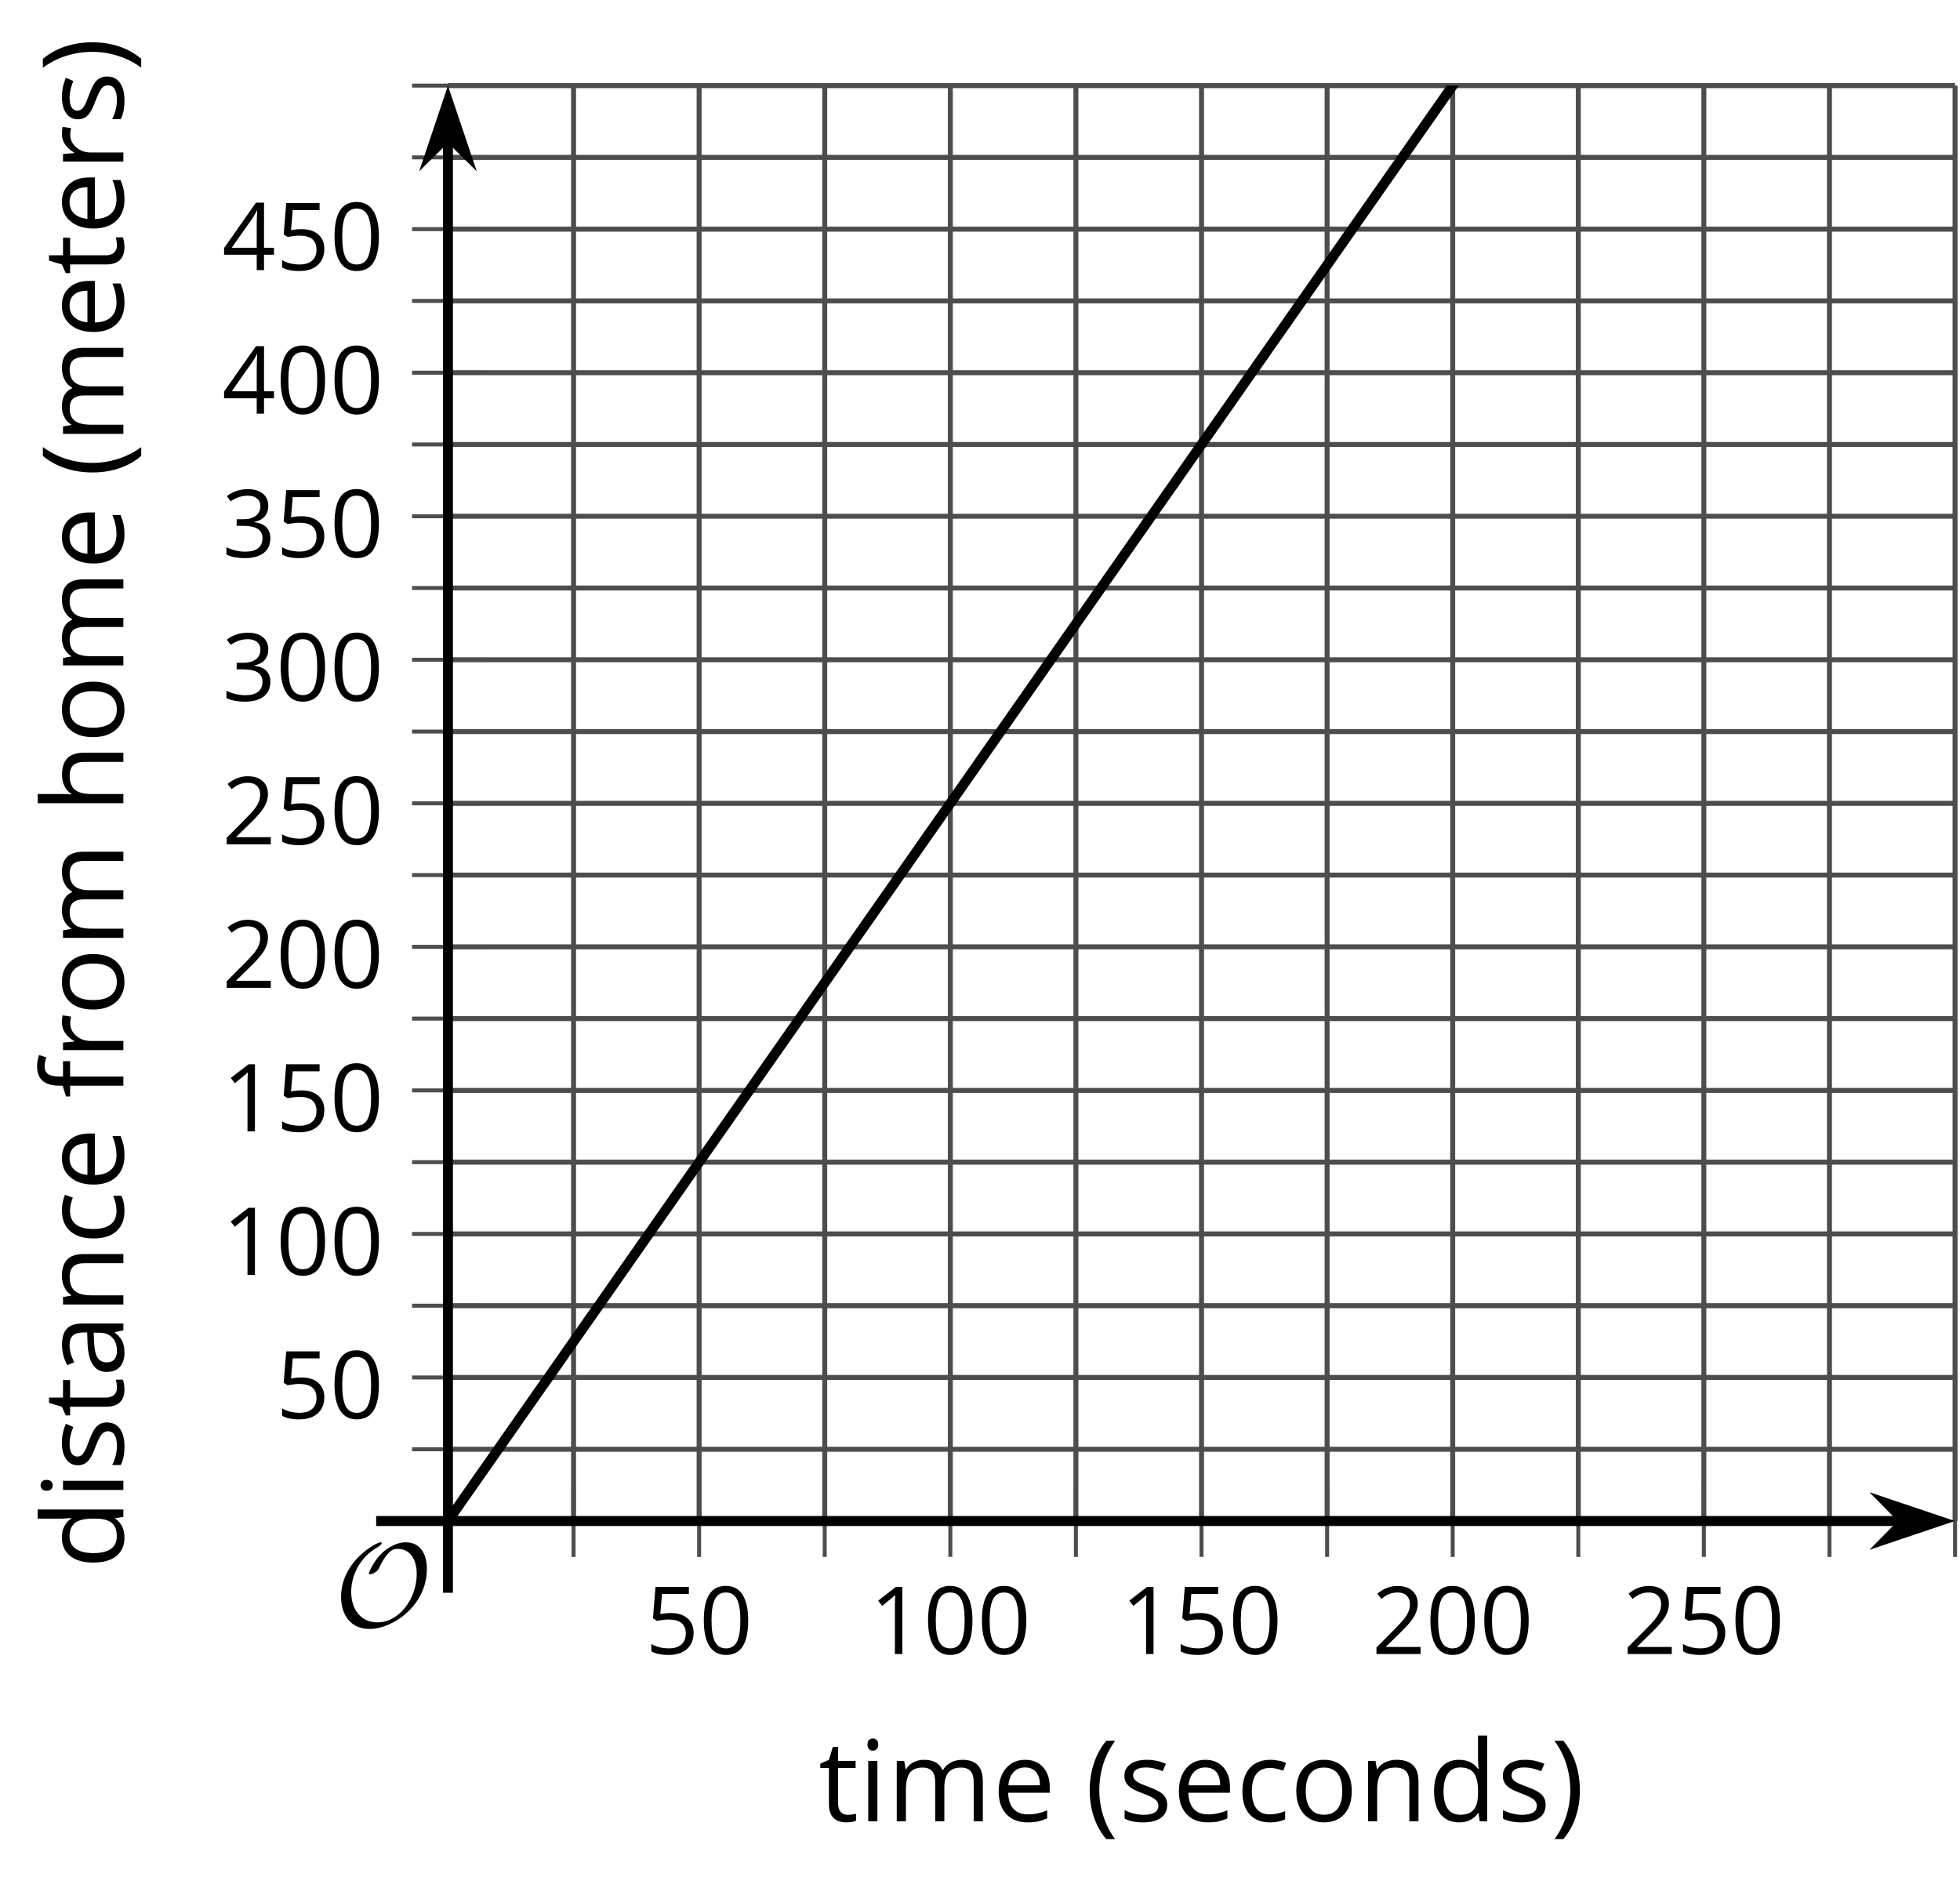
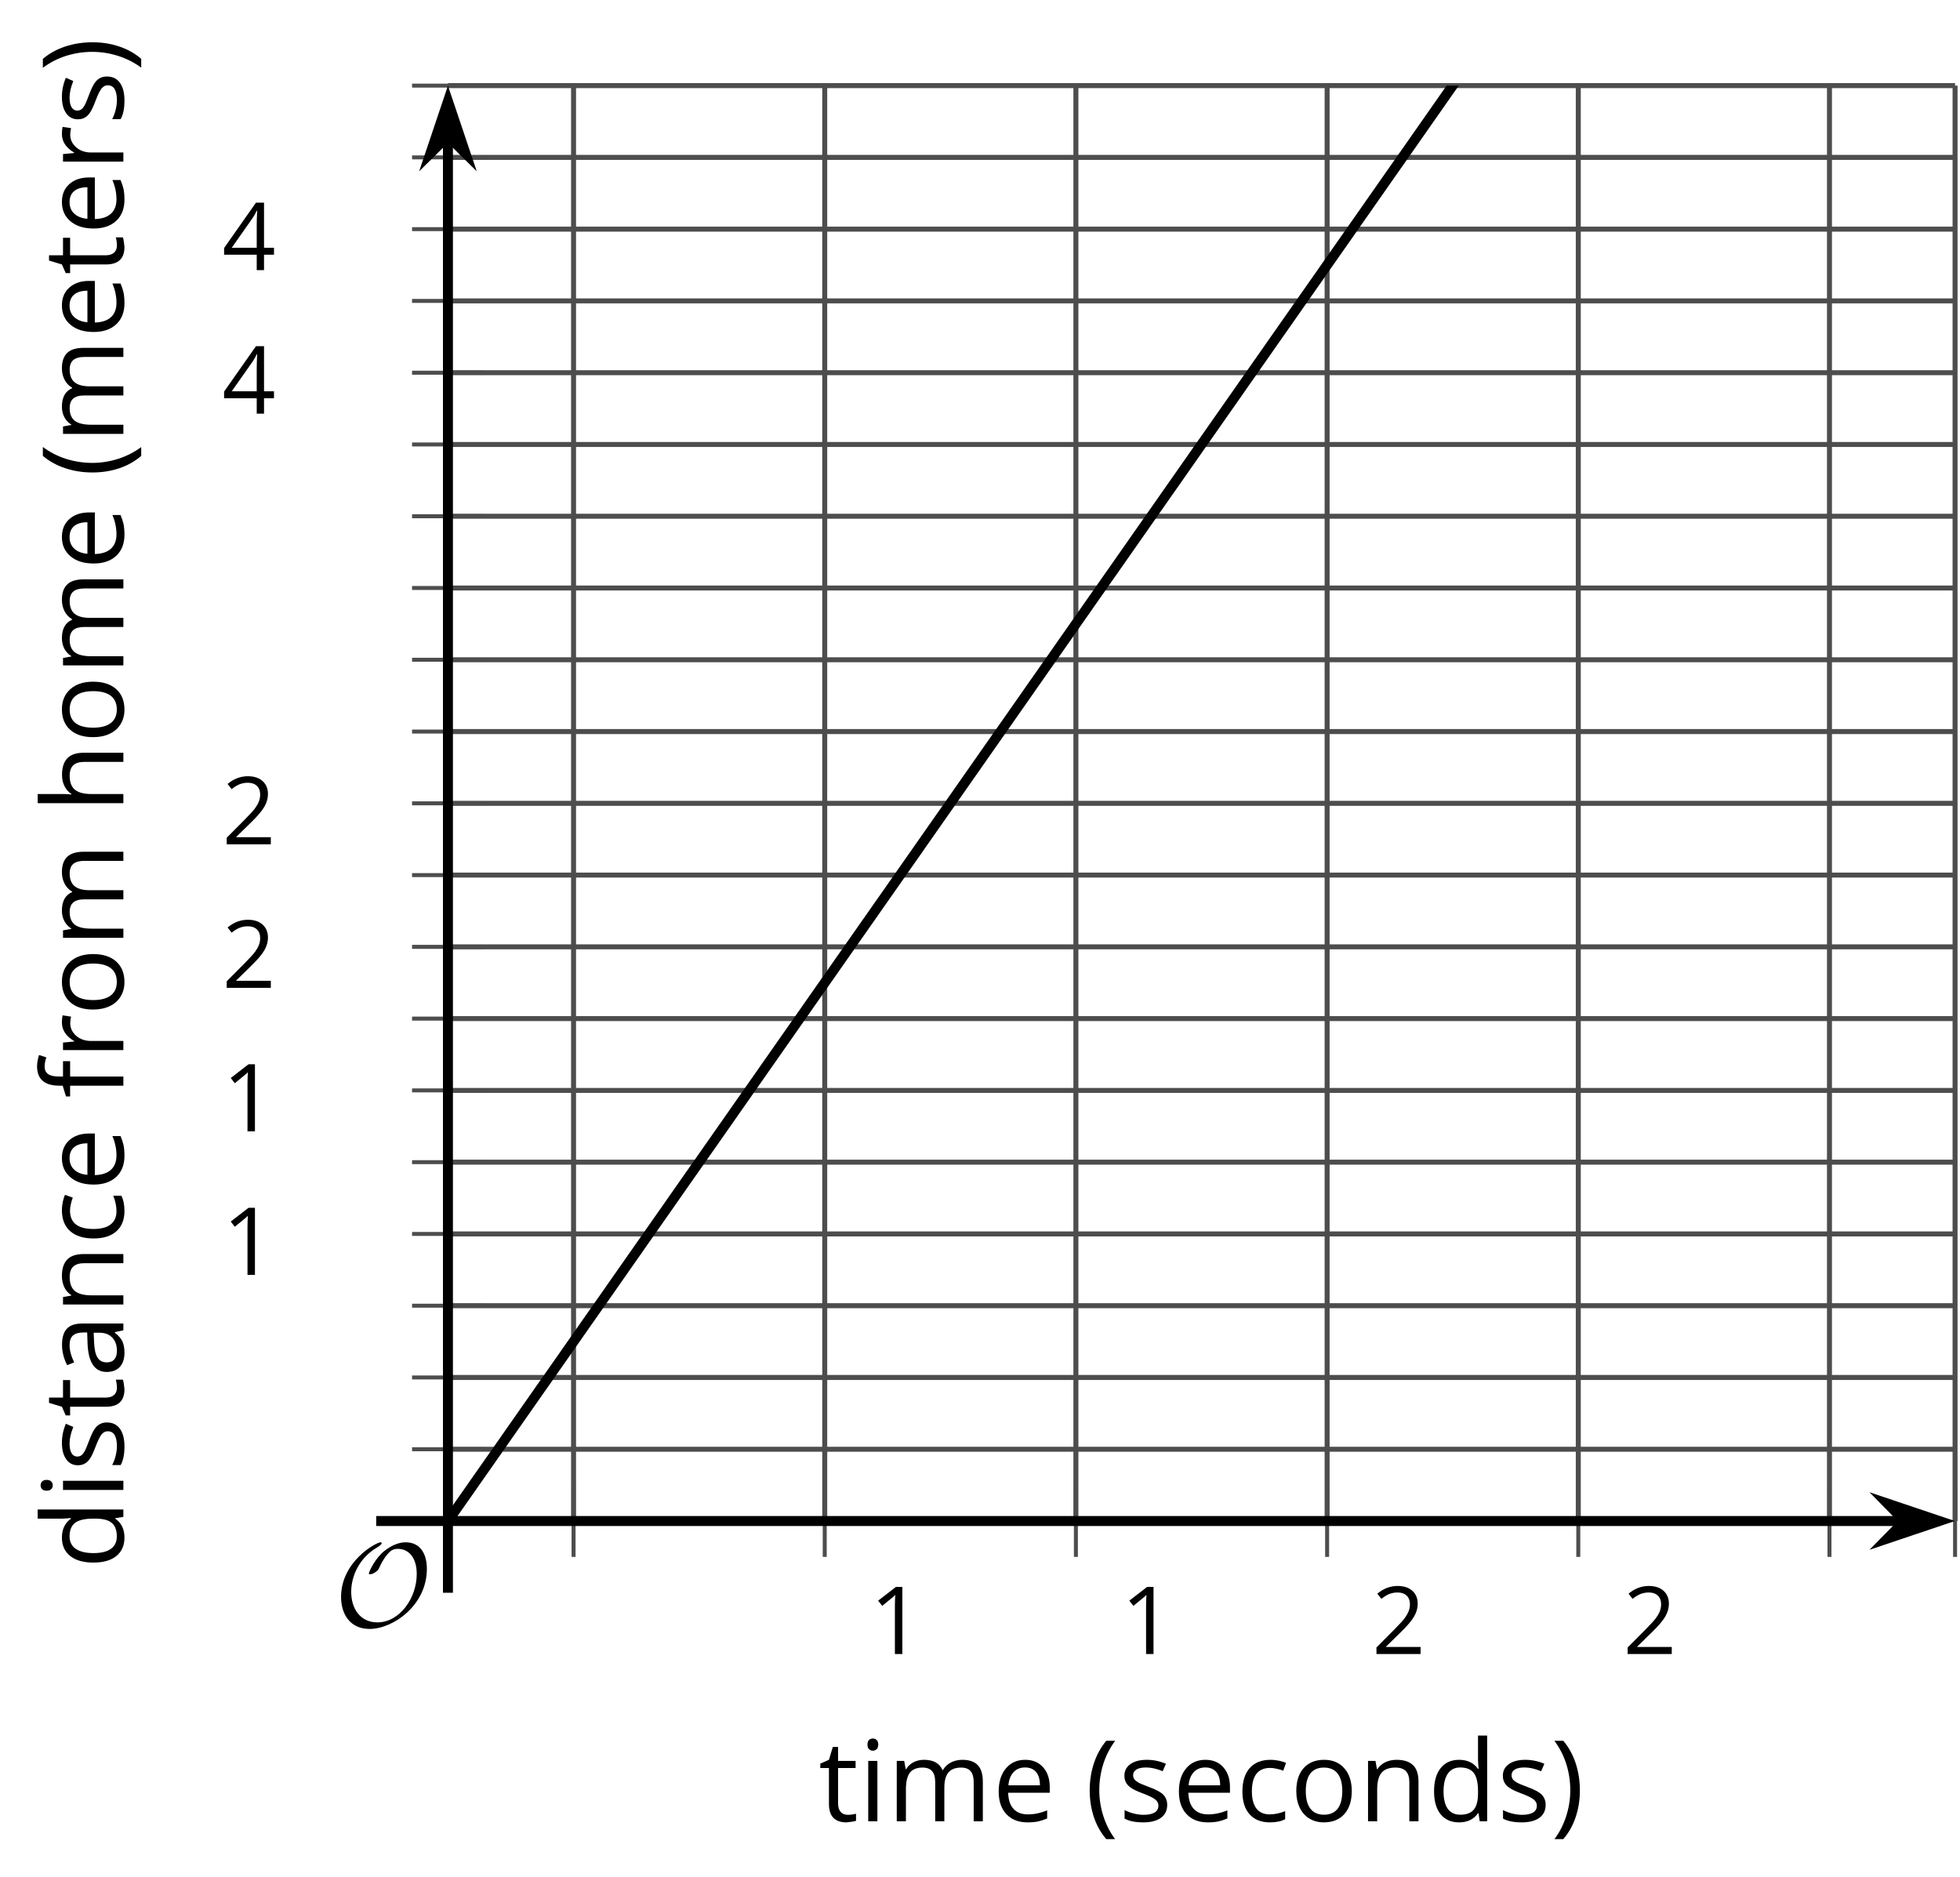
<svg xmlns="http://www.w3.org/2000/svg" xmlns:xlink="http://www.w3.org/1999/xlink" height="188.336pt" version="1.1" viewBox="-72 -72 196.64 188.336" width="196.64pt">
  <defs>
    <clipPath id="clip1">
      <path d="M-27.059 80.59H124.145V-63.411H-27.059Z" />
    </clipPath>
    <path d="M9.289 -5.762C9.289 -7.281 8.62 -8.428 7.161 -8.428C5.918 -8.428 4.866 -7.424 4.782 -7.352C3.826 -6.408 3.467 -5.332 3.467 -5.308C3.467 -5.236 3.527 -5.224 3.587 -5.224C3.814 -5.224 4.005 -5.344 4.184 -5.475C4.399 -5.631 4.411 -5.667 4.543 -5.942C4.651 -6.181 4.926 -6.767 5.368 -7.269C5.655 -7.592 5.894 -7.771 6.372 -7.771C7.532 -7.771 8.273 -6.814 8.273 -5.248C8.273 -2.809 6.539 -0.395 4.328 -0.395C2.63 -0.395 1.698 -1.745 1.698 -3.455C1.698 -5.081 2.534 -6.874 4.28 -7.902C4.399 -7.974 4.758 -8.189 4.758 -8.345C4.758 -8.428 4.663 -8.428 4.639 -8.428C4.22 -8.428 0.681 -6.528 0.681 -2.941C0.681 -1.267 1.554 0.263 3.539 0.263C5.87 0.263 9.289 -2.08 9.289 -5.762Z" id="g0-79" />
    <use id="g7-8" transform="scale(1.2)" xlink:href="#g5-8" />
    <use id="g7-9" transform="scale(1.2)" xlink:href="#g5-9" />
    <use id="g7-65" transform="scale(1.2)" xlink:href="#g5-65" />
    <use id="g7-67" transform="scale(1.2)" xlink:href="#g5-67" />
    <use id="g7-68" transform="scale(1.2)" xlink:href="#g5-68" />
    <use id="g7-69" transform="scale(1.2)" xlink:href="#g5-69" />
    <use id="g7-70" transform="scale(1.2)" xlink:href="#g5-70" />
    <use id="g7-72" transform="scale(1.2)" xlink:href="#g5-72" />
    <use id="g7-73" transform="scale(1.2)" xlink:href="#g5-73" />
    <use id="g7-77" transform="scale(1.2)" xlink:href="#g5-77" />
    <use id="g7-78" transform="scale(1.2)" xlink:href="#g5-78" />
    <use id="g7-79" transform="scale(1.2)" xlink:href="#g5-79" />
    <use id="g7-82" transform="scale(1.2)" xlink:href="#g5-82" />
    <use id="g7-83" transform="scale(1.2)" xlink:href="#g5-83" />
    <use id="g7-84" transform="scale(1.2)" xlink:href="#g5-84" />
    <path d="M0.378 -2.583C0.378 -1.782 0.497 -1.031 0.732 -0.336S1.312 0.971 1.763 1.492H2.5C2.072 0.912 1.745 0.272 1.519 -0.433S1.179 -1.855 1.179 -2.592C1.179 -3.343 1.289 -4.07 1.51 -4.779C1.736 -5.488 2.067 -6.137 2.509 -6.731H1.763C1.317 -6.197 0.971 -5.576 0.737 -4.866C0.497 -4.157 0.378 -3.398 0.378 -2.583Z" id="g5-8" />
    <path d="M2.413 -2.583C2.413 -3.389 2.293 -4.148 2.058 -4.862C1.823 -5.571 1.478 -6.192 1.027 -6.731H0.281C0.723 -6.137 1.054 -5.488 1.28 -4.779C1.501 -4.07 1.611 -3.343 1.611 -2.592C1.611 -1.855 1.496 -1.133 1.271 -0.433C1.045 0.272 0.718 0.916 0.29 1.492H1.027C1.473 0.976 1.819 0.368 2.053 -0.327C2.293 -1.022 2.413 -1.777 2.413 -2.583Z" id="g5-9" />
-     <path d="M4.922 -3.375C4.922 -4.498 4.733 -5.355 4.355 -5.948C3.973 -6.542 3.421 -6.837 2.689 -6.837C1.938 -6.837 1.381 -6.552 1.018 -5.985S0.47 -4.549 0.47 -3.375C0.47 -2.238 0.658 -1.377 1.036 -0.792C1.413 -0.203 1.966 0.092 2.689 0.092C3.444 0.092 4.006 -0.193 4.374 -0.769C4.738 -1.344 4.922 -2.21 4.922 -3.375ZM1.243 -3.375C1.243 -4.355 1.358 -5.064 1.588 -5.506C1.819 -5.953 2.187 -6.174 2.689 -6.174C3.2 -6.174 3.568 -5.948 3.794 -5.497C4.024 -5.051 4.139 -4.342 4.139 -3.375S4.024 -1.699 3.794 -1.243C3.568 -0.792 3.2 -0.566 2.689 -0.566C2.187 -0.566 1.819 -0.792 1.588 -1.234C1.358 -1.685 1.243 -2.394 1.243 -3.375Z" id="g5-16" />
    <path d="M3.292 0V-6.731H2.647L0.866 -5.355L1.271 -4.83C1.92 -5.359 2.288 -5.658 2.366 -5.727S2.518 -5.866 2.583 -5.93C2.56 -5.576 2.546 -5.198 2.546 -4.797V0H3.292Z" id="g5-17" />
    <path d="M4.885 0V-0.709H1.423V-0.746L2.896 -2.187C3.554 -2.827 4.001 -3.352 4.24 -3.771S4.599 -4.609 4.599 -5.037C4.599 -5.585 4.42 -6.018 4.061 -6.344C3.702 -6.667 3.204 -6.828 2.574 -6.828C1.842 -6.828 1.169 -6.57 0.548 -6.054L0.953 -5.534C1.262 -5.778 1.538 -5.944 1.786 -6.036C2.04 -6.128 2.302 -6.174 2.583 -6.174C2.97 -6.174 3.273 -6.068 3.49 -5.856C3.706 -5.649 3.817 -5.364 3.817 -5.005C3.817 -4.751 3.775 -4.512 3.688 -4.291S3.471 -3.844 3.301 -3.61S2.772 -2.988 2.233 -2.44L0.46 -0.658V0H4.885Z" id="g5-18" />
-     <path d="M4.632 -5.147C4.632 -5.668 4.452 -6.077 4.088 -6.381C3.725 -6.676 3.218 -6.828 2.564 -6.828C2.164 -6.828 1.786 -6.768 1.427 -6.639C1.064 -6.519 0.746 -6.344 0.47 -6.128L0.856 -5.612C1.192 -5.829 1.487 -5.976 1.75 -6.054S2.288 -6.174 2.583 -6.174C2.97 -6.174 3.278 -6.082 3.499 -5.893C3.729 -5.704 3.84 -5.447 3.84 -5.12C3.84 -4.71 3.688 -4.388 3.379 -4.153C3.071 -3.923 2.657 -3.808 2.132 -3.808H1.459V-3.149H2.122C3.407 -3.149 4.047 -2.739 4.047 -1.925C4.047 -1.013 3.467 -0.557 2.302 -0.557C2.007 -0.557 1.694 -0.594 1.363 -0.672C1.036 -0.746 0.723 -0.856 0.433 -0.999V-0.272C0.714 -0.138 0.999 -0.041 1.298 0.009C1.593 0.064 1.92 0.092 2.274 0.092C3.094 0.092 3.725 -0.083 4.171 -0.424C4.618 -0.769 4.839 -1.266 4.839 -1.906C4.839 -2.353 4.71 -2.716 4.448 -2.993S3.785 -3.439 3.246 -3.508V-3.545C3.688 -3.637 4.029 -3.821 4.273 -4.093C4.512 -4.365 4.632 -4.719 4.632 -5.147Z" id="g5-19" />
    <path d="M5.203 -1.547V-2.242H4.204V-6.768H3.393L0.198 -2.215V-1.547H3.471V0H4.204V-1.547H5.203ZM3.471 -2.242H0.962L3.066 -5.235C3.195 -5.428 3.333 -5.672 3.481 -5.967H3.518C3.485 -5.414 3.471 -4.917 3.471 -4.48V-2.242Z" id="g5-20" />
-     <path d="M2.564 -4.111C2.215 -4.111 1.865 -4.075 1.51 -4.006L1.68 -6.027H4.374V-6.731H1.027L0.773 -3.582L1.169 -3.329C1.657 -3.416 2.049 -3.462 2.339 -3.462C3.49 -3.462 4.065 -2.993 4.065 -2.053C4.065 -1.57 3.913 -1.202 3.619 -0.948C3.315 -0.695 2.896 -0.566 2.357 -0.566C2.049 -0.566 1.731 -0.608 1.413 -0.681C1.096 -0.764 0.829 -0.87 0.612 -1.008V-0.272C1.013 -0.028 1.588 0.092 2.348 0.092C3.126 0.092 3.739 -0.106 4.18 -0.502C4.627 -0.898 4.848 -1.446 4.848 -2.141C4.848 -2.753 4.646 -3.232 4.236 -3.582C3.831 -3.936 3.273 -4.111 2.564 -4.111Z" id="g5-21" />
    <path d="M3.913 0H4.48V-3.444C4.48 -4.033 4.337 -4.461 4.042 -4.728C3.757 -4.995 3.31 -5.129 2.707 -5.129C2.408 -5.129 2.113 -5.092 1.814 -5.014C1.519 -4.936 1.248 -4.83 0.999 -4.696L1.234 -4.111C1.763 -4.369 2.242 -4.498 2.661 -4.498C3.034 -4.498 3.306 -4.401 3.481 -4.217C3.646 -4.024 3.734 -3.734 3.734 -3.338V-3.025L2.878 -2.997C1.248 -2.947 0.433 -2.413 0.433 -1.395C0.433 -0.921 0.576 -0.552 0.856 -0.295C1.142 -0.037 1.533 0.092 2.035 0.092C2.408 0.092 2.721 0.037 2.974 -0.074C3.223 -0.189 3.471 -0.401 3.725 -0.718H3.762L3.913 0ZM2.187 -0.539C1.888 -0.539 1.653 -0.612 1.483 -0.755C1.317 -0.898 1.234 -1.11 1.234 -1.386C1.234 -1.74 1.367 -1.998 1.639 -2.164C1.906 -2.334 2.343 -2.426 2.951 -2.449L3.715 -2.482V-2.026C3.715 -1.556 3.582 -1.192 3.306 -0.93C3.039 -0.668 2.661 -0.539 2.187 -0.539Z" id="g5-65" />
    <path d="M2.827 0.092C3.338 0.092 3.766 0.005 4.102 -0.17V-0.847C3.66 -0.668 3.227 -0.576 2.808 -0.576C2.316 -0.576 1.948 -0.741 1.694 -1.073C1.446 -1.404 1.321 -1.878 1.321 -2.5C1.321 -3.808 1.832 -4.461 2.859 -4.461C3.011 -4.461 3.191 -4.438 3.389 -4.392C3.587 -4.351 3.771 -4.296 3.941 -4.227L4.176 -4.876C4.038 -4.945 3.849 -5.009 3.605 -5.06S3.122 -5.138 2.878 -5.138C2.127 -5.138 1.547 -4.908 1.142 -4.448C0.732 -3.987 0.529 -3.333 0.529 -2.491C0.529 -1.667 0.727 -1.031 1.133 -0.58C1.529 -0.134 2.095 0.092 2.827 0.092Z" id="g5-67" />
    <path d="M4.245 -0.677L4.346 0H4.968V-7.164H4.204V-5.111L4.222 -4.756L4.254 -4.392H4.194C3.831 -4.89 3.306 -5.138 2.62 -5.138C1.961 -5.138 1.45 -4.908 1.082 -4.448S0.529 -3.343 0.529 -2.509S0.714 -1.036 1.077 -0.585C1.446 -0.134 1.961 0.092 2.62 0.092C3.324 0.092 3.849 -0.166 4.204 -0.677H4.245ZM2.716 -0.548C2.261 -0.548 1.911 -0.714 1.676 -1.041S1.321 -1.855 1.321 -2.5C1.321 -3.135 1.441 -3.628 1.676 -3.978C1.915 -4.323 2.261 -4.498 2.707 -4.498C3.227 -4.498 3.61 -4.346 3.849 -4.042C4.084 -3.734 4.204 -3.223 4.204 -2.509V-2.348C4.204 -1.717 4.088 -1.257 3.849 -0.976C3.619 -0.691 3.237 -0.548 2.716 -0.548Z" id="g5-68" />
    <path d="M2.942 0.092C3.283 0.092 3.573 0.064 3.812 0.018C4.056 -0.037 4.309 -0.12 4.581 -0.235V-0.916C4.052 -0.691 3.513 -0.576 2.97 -0.576C2.454 -0.576 2.053 -0.727 1.768 -1.036C1.487 -1.344 1.335 -1.791 1.321 -2.385H4.797V-2.868C4.797 -3.55 4.613 -4.098 4.245 -4.512C3.877 -4.931 3.375 -5.138 2.744 -5.138C2.067 -5.138 1.533 -4.899 1.133 -4.42C0.727 -3.941 0.529 -3.297 0.529 -2.482C0.529 -1.676 0.746 -1.045 1.179 -0.589C1.607 -0.134 2.196 0.092 2.942 0.092ZM2.735 -4.498C3.135 -4.498 3.439 -4.369 3.656 -4.116C3.872 -3.858 3.978 -3.49 3.978 -3.006H1.34C1.381 -3.471 1.524 -3.84 1.768 -4.102C2.007 -4.365 2.33 -4.498 2.735 -4.498Z" id="g5-69" />
    <path d="M3.085 -4.452V-5.046H1.8V-5.373C1.8 -5.797 1.869 -6.105 2.007 -6.298C2.145 -6.487 2.357 -6.584 2.647 -6.584C2.855 -6.584 3.108 -6.538 3.402 -6.441L3.6 -7.053C3.241 -7.159 2.928 -7.215 2.661 -7.215C1.579 -7.215 1.036 -6.593 1.036 -5.355V-5.074L0.134 -4.797V-4.452H1.036V0H1.8V-4.452H3.085Z" id="g5-70" />
    <path d="M4.263 0H5.028V-3.292C5.028 -3.932 4.871 -4.397 4.567 -4.687C4.254 -4.982 3.794 -5.129 3.177 -5.129C2.822 -5.129 2.505 -5.06 2.228 -4.917C1.948 -4.779 1.736 -4.59 1.584 -4.346H1.538C1.561 -4.517 1.575 -4.733 1.575 -4.995V-7.164H0.81V0H1.575V-2.638C1.575 -3.297 1.694 -3.766 1.943 -4.056C2.182 -4.346 2.574 -4.489 3.103 -4.489C3.504 -4.489 3.794 -4.388 3.983 -4.185S4.263 -3.674 4.263 -3.264V0Z" id="g5-72" />
    <path d="M1.575 0V-5.046H0.81V0H1.575ZM0.746 -6.413C0.746 -6.243 0.787 -6.114 0.875 -6.031C0.962 -5.944 1.068 -5.902 1.197 -5.902C1.321 -5.902 1.427 -5.944 1.515 -6.031C1.602 -6.114 1.648 -6.243 1.648 -6.413S1.602 -6.713 1.515 -6.796S1.321 -6.92 1.197 -6.92C1.068 -6.92 0.962 -6.878 0.875 -6.796C0.787 -6.717 0.746 -6.588 0.746 -6.413Z" id="g5-73" />
    <path d="M7.242 0H8.006V-3.292C8.006 -3.936 7.864 -4.406 7.578 -4.696C7.297 -4.991 6.869 -5.138 6.298 -5.138C5.935 -5.138 5.608 -5.06 5.322 -4.908S4.82 -4.544 4.669 -4.282H4.632C4.388 -4.853 3.872 -5.138 3.085 -5.138C2.758 -5.138 2.468 -5.069 2.201 -4.931C1.943 -4.793 1.736 -4.599 1.593 -4.355H1.556L1.432 -5.046H0.81V0H1.575V-2.647C1.575 -3.301 1.685 -3.771 1.906 -4.061C2.132 -4.346 2.482 -4.489 2.96 -4.489C3.324 -4.489 3.596 -4.388 3.766 -4.19C3.936 -3.987 4.024 -3.683 4.024 -3.283V0H4.788V-2.818C4.788 -3.384 4.903 -3.808 5.129 -4.079S5.709 -4.489 6.183 -4.489C6.547 -4.489 6.814 -4.388 6.984 -4.19C7.155 -3.987 7.242 -3.683 7.242 -3.283V0Z" id="g5-77" />
    <path d="M4.263 0H5.028V-3.292C5.028 -3.936 4.876 -4.406 4.567 -4.696C4.259 -4.991 3.803 -5.138 3.195 -5.138C2.85 -5.138 2.532 -5.069 2.251 -4.936C1.971 -4.797 1.75 -4.604 1.593 -4.355H1.556L1.432 -5.046H0.81V0H1.575V-2.647C1.575 -3.306 1.699 -3.775 1.943 -4.061S2.574 -4.489 3.103 -4.489C3.504 -4.489 3.794 -4.388 3.983 -4.185S4.263 -3.674 4.263 -3.264V0Z" id="g5-78" />
    <path d="M5.166 -2.528C5.166 -3.329 4.959 -3.964 4.54 -4.434C4.125 -4.903 3.564 -5.138 2.859 -5.138C2.127 -5.138 1.556 -4.908 1.146 -4.448C0.737 -3.992 0.529 -3.352 0.529 -2.528C0.529 -1.998 0.626 -1.533 0.815 -1.137S1.275 -0.437 1.625 -0.226S2.376 0.092 2.827 0.092C3.559 0.092 4.13 -0.138 4.544 -0.599C4.959 -1.064 5.166 -1.704 5.166 -2.528ZM1.321 -2.528C1.321 -3.177 1.45 -3.669 1.704 -3.996S2.334 -4.489 2.836 -4.489C3.343 -4.489 3.725 -4.323 3.987 -3.987C4.245 -3.656 4.374 -3.168 4.374 -2.528C4.374 -1.878 4.245 -1.39 3.987 -1.05C3.725 -0.718 3.347 -0.548 2.845 -0.548S1.966 -0.718 1.708 -1.054S1.321 -1.883 1.321 -2.528Z" id="g5-79" />
    <path d="M3.112 -5.138C2.795 -5.138 2.505 -5.051 2.242 -4.871S1.754 -4.438 1.565 -4.111H1.529L1.441 -5.046H0.81V0H1.575V-2.707C1.575 -3.2 1.722 -3.614 2.007 -3.946C2.302 -4.277 2.647 -4.443 3.057 -4.443C3.218 -4.443 3.402 -4.42 3.61 -4.374L3.715 -5.083C3.536 -5.12 3.338 -5.138 3.112 -5.138Z" id="g5-82" />
    <path d="M4.065 -1.377C4.065 -1.713 3.959 -1.989 3.748 -2.21C3.541 -2.431 3.135 -2.652 2.537 -2.868C2.099 -3.029 1.805 -3.154 1.653 -3.241S1.39 -3.416 1.317 -3.513C1.252 -3.61 1.215 -3.725 1.215 -3.858C1.215 -4.056 1.308 -4.213 1.492 -4.328S1.948 -4.498 2.311 -4.498C2.721 -4.498 3.181 -4.392 3.688 -4.185L3.959 -4.807C3.439 -5.028 2.91 -5.138 2.366 -5.138C1.782 -5.138 1.326 -5.018 0.99 -4.779C0.654 -4.544 0.488 -4.217 0.488 -3.808C0.488 -3.577 0.534 -3.379 0.635 -3.214C0.727 -3.048 0.875 -2.901 1.077 -2.772C1.271 -2.638 1.607 -2.486 2.076 -2.311C2.569 -2.122 2.901 -1.957 3.076 -1.814C3.241 -1.676 3.329 -1.51 3.329 -1.312C3.329 -1.05 3.223 -0.856 3.006 -0.727C2.79 -0.603 2.486 -0.539 2.086 -0.539C1.828 -0.539 1.561 -0.576 1.28 -0.645C1.004 -0.714 0.746 -0.81 0.502 -0.935V-0.226C0.875 -0.014 1.4 0.092 2.067 0.092C2.698 0.092 3.191 -0.037 3.541 -0.29S4.065 -0.907 4.065 -1.377Z" id="g5-83" />
-     <path d="M2.44 -0.539C2.187 -0.539 1.989 -0.622 1.846 -0.783S1.63 -1.179 1.63 -1.483V-4.452H3.094V-5.046H1.63V-6.215H1.188L0.866 -5.138L0.143 -4.82V-4.452H0.866V-1.45C0.866 -0.424 1.354 0.092 2.33 0.092C2.459 0.092 2.606 0.078 2.762 0.055C2.928 0.028 3.048 -0.005 3.131 -0.046V-0.631C3.057 -0.608 2.956 -0.589 2.832 -0.571C2.707 -0.548 2.574 -0.539 2.44 -0.539Z" id="g5-84" />
+     <path d="M2.44 -0.539C2.187 -0.539 1.989 -0.622 1.846 -0.783S1.63 -1.179 1.63 -1.483V-4.452H3.094V-5.046H1.63V-6.215H1.188L0.866 -5.138L0.143 -4.82V-4.452H0.866V-1.45C0.866 -0.424 1.354 0.092 2.33 0.092C2.928 0.028 3.048 -0.005 3.131 -0.046V-0.631C3.057 -0.608 2.956 -0.589 2.832 -0.571C2.707 -0.548 2.574 -0.539 2.44 -0.539Z" id="g5-84" />
  </defs>
  <g id="page1">
    <path d="M-14.457 80.59V-63.411M10.742 80.59V-63.411M35.941 80.59V-63.411M61.145 80.59V-63.411M86.344 80.59V-63.411M111.544 80.59V-63.411M124.145 80.59V-63.411" fill="none" stroke="#4d4d4d" stroke-linejoin="bevel" stroke-miterlimit="10.037" stroke-width="0.5" />
-     <path d="M-1.859 80.59V-63.411M23.344 80.59V-63.411M48.543 80.59V-63.411M73.743 80.59V-63.411M98.942 80.59V-63.411" fill="none" stroke="#4d4d4d" stroke-linejoin="bevel" stroke-miterlimit="10.037" stroke-width="0.5" />
    <path d="M-27.059 73.391H124.145M-27.059 58.988H124.145M-27.059 44.59H124.145M-27.059 30.188H124.145M-27.059 15.789H124.145M-27.059 1.391H124.145M-27.059 -13.012H124.145M-27.059 -27.411H124.145M-27.059 -41.813H124.145M-27.059 -56.211H124.145M-27.059 -63.411H124.145" fill="none" stroke="#4d4d4d" stroke-linejoin="bevel" stroke-miterlimit="10.037" stroke-width="0.5" />
    <path d="M-27.059 66.188H124.145M-27.059 51.789H124.145M-27.059 37.391H124.145M-27.059 22.988H124.145M-27.059 8.59H124.145M-27.059 -5.812H124.145M-27.059 -20.211H124.145M-27.059 -34.61H124.145M-27.059 -49.012H124.145" fill="none" stroke="#4d4d4d" stroke-linejoin="bevel" stroke-miterlimit="10.037" stroke-width="0.5" />
    <path d="M-14.457 84.191V76.988M10.742 84.191V76.988M35.941 84.191V76.988M61.145 84.191V76.988M86.344 84.191V76.988M111.544 84.191V76.988M124.145 84.191V76.988" fill="none" stroke="#4d4d4d" stroke-linejoin="bevel" stroke-miterlimit="10.037" stroke-width="0.4" />
-     <path d="M-1.859 84.191V76.988M23.344 84.191V76.988M48.543 84.191V76.988M73.743 84.191V76.988M98.942 84.191V76.988" fill="none" stroke="#4d4d4d" stroke-linejoin="bevel" stroke-miterlimit="10.037" stroke-width="0.4" />
    <path d="M-30.66 73.391H-23.457M-30.66 58.988H-23.457M-30.66 44.59H-23.457M-30.66 30.188H-23.457M-30.66 15.789H-23.457M-30.66 1.391H-23.457M-30.66 -13.012H-23.457M-30.66 -27.411H-23.457M-30.66 -41.813H-23.457M-30.66 -56.211H-23.457M-30.66 -63.411H-23.457" fill="none" stroke="#4d4d4d" stroke-linejoin="bevel" stroke-miterlimit="10.037" stroke-width="0.4" />
    <path d="M-30.66 66.188H-23.457M-30.66 51.789H-23.457M-30.66 37.391H-23.457M-30.66 22.988H-23.457M-30.66 8.59H-23.457M-30.66 -5.812H-23.457M-30.66 -20.211H-23.457M-30.66 -34.61H-23.457M-30.66 -49.012H-23.457" fill="none" stroke="#4d4d4d" stroke-linejoin="bevel" stroke-miterlimit="10.037" stroke-width="0.4" />
    <path d="M-27.059 80.59H118.852" fill="none" stroke="#000000" stroke-linejoin="bevel" stroke-miterlimit="10.037" stroke-width="1" />
    <path d="M122.566 80.59L117.379 78.844L119.097 80.59L117.379 82.336Z" />
    <path d="M122.566 80.59L117.379 78.844L119.097 80.59L117.379 82.336Z" fill="none" stroke="#000000" stroke-miterlimit="10.037" stroke-width="1" />
    <path d="M-27.059 80.59V-58.118" fill="none" stroke="#000000" stroke-linejoin="bevel" stroke-miterlimit="10.037" stroke-width="1" />
    <path d="M-27.059 -61.836L-28.805 -56.645L-27.059 -58.367L-25.312 -56.645Z" />
    <path d="M-27.059 -61.836L-28.805 -56.645L-27.059 -58.367L-25.312 -56.645Z" fill="none" stroke="#000000" stroke-miterlimit="10.037" stroke-width="1" />
    <g transform="matrix(1 0 0 1 -25.147 49.091)">
      <use x="17.884" xlink:href="#g5-21" y="44.842" />
      <use x="23.288" xlink:href="#g5-16" y="44.842" />
    </g>
    <g transform="matrix(1 0 0 1 -2.648 49.091)">
      <use x="17.884" xlink:href="#g5-17" y="44.842" />
      <use x="23.288" xlink:href="#g5-16" y="44.842" />
      <use x="28.692" xlink:href="#g5-16" y="44.842" />
    </g>
    <g transform="matrix(1 0 0 1 22.552 49.091)">
      <use x="17.884" xlink:href="#g5-17" y="44.842" />
      <use x="23.288" xlink:href="#g5-21" y="44.842" />
      <use x="28.692" xlink:href="#g5-16" y="44.842" />
    </g>
    <g transform="matrix(1 0 0 1 47.752 49.091)">
      <use x="17.884" xlink:href="#g5-18" y="44.842" />
      <use x="23.288" xlink:href="#g5-16" y="44.842" />
      <use x="28.692" xlink:href="#g5-16" y="44.842" />
    </g>
    <g transform="matrix(1 0 0 1 72.953 49.091)">
      <use x="17.884" xlink:href="#g5-18" y="44.842" />
      <use x="23.288" xlink:href="#g5-21" y="44.842" />
      <use x="28.692" xlink:href="#g5-16" y="44.842" />
    </g>
    <g transform="matrix(1 0 0 1 -62.195 25.458)">
      <use x="17.884" xlink:href="#g5-21" y="44.842" />
      <use x="23.288" xlink:href="#g5-16" y="44.842" />
    </g>
    <g transform="matrix(1 0 0 1 -67.599 11.058)">
      <use x="17.884" xlink:href="#g5-17" y="44.842" />
      <use x="23.288" xlink:href="#g5-16" y="44.842" />
      <use x="28.692" xlink:href="#g5-16" y="44.842" />
    </g>
    <g transform="matrix(1 0 0 1 -67.599 -3.342)">
      <use x="17.884" xlink:href="#g5-17" y="44.842" />
      <use x="23.288" xlink:href="#g5-21" y="44.842" />
      <use x="28.692" xlink:href="#g5-16" y="44.842" />
    </g>
    <g transform="matrix(1 0 0 1 -67.599 -17.742)">
      <use x="17.884" xlink:href="#g5-18" y="44.842" />
      <use x="23.288" xlink:href="#g5-16" y="44.842" />
      <use x="28.692" xlink:href="#g5-16" y="44.842" />
    </g>
    <g transform="matrix(1 0 0 1 -67.599 -32.142)">
      <use x="17.884" xlink:href="#g5-18" y="44.842" />
      <use x="23.288" xlink:href="#g5-21" y="44.842" />
      <use x="28.692" xlink:href="#g5-16" y="44.842" />
    </g>
    <g transform="matrix(1 0 0 1 -67.599 -46.542)">
      <use x="17.884" xlink:href="#g5-19" y="44.842" />
      <use x="23.288" xlink:href="#g5-16" y="44.842" />
      <use x="28.692" xlink:href="#g5-16" y="44.842" />
    </g>
    <g transform="matrix(1 0 0 1 -67.599 -60.942)">
      <use x="17.884" xlink:href="#g5-19" y="44.842" />
      <use x="23.288" xlink:href="#g5-21" y="44.842" />
      <use x="28.692" xlink:href="#g5-16" y="44.842" />
    </g>
    <g transform="matrix(1 0 0 1 -67.599 -75.343)">
      <use x="17.884" xlink:href="#g5-20" y="44.842" />
      <use x="23.288" xlink:href="#g5-16" y="44.842" />
      <use x="28.692" xlink:href="#g5-16" y="44.842" />
    </g>
    <g transform="matrix(1 0 0 1 -67.599 -89.743)">
      <use x="17.884" xlink:href="#g5-20" y="44.842" />
      <use x="23.288" xlink:href="#g5-21" y="44.842" />
      <use x="28.692" xlink:href="#g5-16" y="44.842" />
    </g>
    <path clip-path="url(#clip1)" d="M-27.059 80.59L-26.297 79.504L-25.539 78.418L-24.777 77.332L-24.02 76.246L-23.258 75.164L-22.5 74.078L-21.738 72.992L-20.98 71.906L-20.219 70.82L-19.461 69.734L-18.699 68.648L-17.941 67.562L-17.18 66.481L-16.422 65.394L-15.66 64.309L-14.902 63.223L-14.141 62.137L-13.383 61.051L-12.621 59.965L-11.863 58.883L-11.101 57.797L-10.344 56.711L-9.582 55.625L-8.824 54.539L-8.062 53.453L-7.305 52.367L-6.543 51.281L-5.785 50.199L-5.023 49.113L-4.266 48.027L-3.504 46.941L-2.746 45.855L-1.984 44.77L-1.226 43.684L-0.465 42.602L0.293 41.516L1.055 40.43L1.812 39.344L2.574 38.258L3.332 37.172L4.094 36.086L4.852 35L5.613 33.918L6.371 32.832L7.133 31.746L7.891 30.66L8.652 29.574L9.41 28.488L10.172 27.402L10.93 26.32L11.691 25.234L12.449 24.148L13.211 23.062L13.969 21.977L14.73 20.891L15.492 19.805L16.25 18.719L17.012 17.637L17.77 16.551L18.531 15.465L19.289 14.379L20.051 13.293L20.809 12.207L21.57 11.121L22.328 10.039L23.09 8.953L23.848 7.867L24.609 6.781L25.367 5.695L26.129 4.609L26.887 3.523L27.648 2.438L28.406 1.355L29.168 0.27L29.926 -0.816L30.688 -1.902L31.445 -2.988L32.207 -4.074L32.965 -5.16L33.727 -6.242L34.484 -7.328L35.246 -8.414L36.004 -9.5L36.766 -10.586L37.523 -11.672L38.285 -12.758L39.043 -13.844L39.805 -14.926L40.562 -16.012L41.324 -17.098L42.082 -18.184L42.844 -19.27L43.602 -20.356L44.363 -21.442L45.121 -22.528L45.883 -23.61L46.641 -24.696L47.402 -25.782L48.16 -26.868L48.922 -27.954L49.68 -29.039L50.441 -30.125L51.199 -31.207L51.961 -32.293L52.719 -33.379L53.48 -34.465L54.238 -35.551L55 -36.637L55.758 -37.723L56.52 -38.809L57.277 -39.891L58.039 -40.977L58.797 -42.063L59.559 -43.149L60.32 -44.235L61.078 -45.321L61.84 -46.407L62.598 -47.489L63.359 -48.575L64.117 -49.661L64.879 -50.746L65.637 -51.832L66.398 -52.918L67.156 -54.004L67.918 -55.09L68.676 -56.172L69.438 -57.258L70.195 -58.344L70.957 -59.43L71.715 -60.516L72.477 -61.602L73.234 -62.688L73.996 -63.77L74.754 -64.856L75.516 -65.942L76.273 -67.028L77.035 -68.114L77.793 -69.2L78.555 -70.286L79.312 -71.371L80.075 -72.454L80.832 -73.539L81.594 -74.625L82.352 -75.711L83.114 -76.797L83.871 -77.883L84.632 -78.969L85.391 -80.051L86.153 -81.137L86.91 -82.223L87.671 -83.309L88.43 -84.395L89.192 -85.481L89.95 -86.567L90.71 -87.653L91.469 -88.735L92.231 -89.821L92.989 -90.907L93.751 -91.993L94.507 -93.079L95.269 -94.164L96.028 -95.25L96.79 -96.336L97.546 -97.418L98.308 -98.504L99.067 -99.59L99.829 -100.676L100.586 -101.762L101.348 -102.848L102.105 -103.934L102.867 -105.016L103.626 -106.102L104.386 -107.188L105.148 -108.274L105.907 -109.36L106.669 -110.446L107.426 -111.532L108.188 -112.618L108.945 -113.7L109.707 -114.786L110.465 -115.871L111.227 -116.957L111.985 -118.043L112.747 -119.129L113.504 -120.215L114.266 -121.297L115.023 -122.383L115.785 -123.469L116.544 -124.555L117.305 -125.641L118.063 -126.727L118.825 -127.813L119.582 -128.899L120.343 -129.981L121.102 -131.067L121.864 -132.153L122.622 -133.239L123.383 -134.325L124.141 -135.411" fill="none" stroke="#000000" stroke-linejoin="bevel" stroke-miterlimit="10.037" stroke-width="1" />
    <g transform="matrix(1 0 0 1 -56.347 46.312)">
      <use x="17.884" xlink:href="#g0-79" y="44.842" />
    </g>
    <path d="M-27.059 87.789V80.59" fill="none" stroke="#000000" stroke-linejoin="bevel" stroke-miterlimit="10.037" stroke-width="1" />
    <path d="M-34.258 80.59H-27.059" fill="none" stroke="#000000" stroke-linejoin="bevel" stroke-miterlimit="10.037" stroke-width="1" />
    <g transform="matrix(1 0 0 1 -7.758 65.87)">
      <use x="17.884" xlink:href="#g7-84" y="44.842" />
      <use x="21.893" xlink:href="#g7-73" y="44.842" />
      <use x="24.755" xlink:href="#g7-77" y="44.842" />
      <use x="35.318" xlink:href="#g7-69" y="44.842" />
      <use x="44.631" xlink:href="#g7-8" y="44.842" />
      <use x="47.981" xlink:href="#g7-83" y="44.842" />
      <use x="53.399" xlink:href="#g7-69" y="44.842" />
      <use x="59.77" xlink:href="#g7-67" y="44.842" />
      <use x="65.176" xlink:href="#g7-79" y="44.842" />
      <use x="72.036" xlink:href="#g7-78" y="44.842" />
      <use x="78.998" xlink:href="#g7-68" y="44.842" />
      <use x="85.949" xlink:href="#g7-83" y="44.842" />
      <use x="91.366" xlink:href="#g7-9" y="44.842" />
    </g>
    <g transform="matrix(0 -1 1 0 -104.465 103.278)">
      <use x="17.884" xlink:href="#g7-68" y="44.842" />
      <use x="24.835" xlink:href="#g7-73" y="44.842" />
      <use x="27.697" xlink:href="#g7-83" y="44.842" />
      <use x="33.114" xlink:href="#g7-84" y="44.842" />
      <use x="37.123" xlink:href="#g7-65" y="44.842" />
      <use x="43.438" xlink:href="#g7-78" y="44.842" />
      <use x="50.4" xlink:href="#g7-67" y="44.842" />
      <use x="55.806" xlink:href="#g7-69" y="44.842" />
      <use x="65.119" xlink:href="#g7-70" y="44.842" />
      <use x="68.958" xlink:href="#g7-82" y="44.842" />
      <use x="73.365" xlink:href="#g7-79" y="44.842" />
      <use x="80.225" xlink:href="#g7-77" y="44.842" />
      <use x="93.729" xlink:href="#g7-72" y="44.842" />
      <use x="100.691" xlink:href="#g7-79" y="44.842" />
      <use x="107.551" xlink:href="#g7-77" y="44.842" />
      <use x="118.113" xlink:href="#g7-69" y="44.842" />
      <use x="127.426" xlink:href="#g7-8" y="44.842" />
      <use x="130.776" xlink:href="#g7-77" y="44.842" />
      <use x="141.339" xlink:href="#g7-69" y="44.842" />
      <use x="147.71" xlink:href="#g7-84" y="44.842" />
      <use x="151.719" xlink:href="#g7-69" y="44.842" />
      <use x="158.091" xlink:href="#g7-82" y="44.842" />
      <use x="162.725" xlink:href="#g7-83" y="44.842" />
      <use x="168.142" xlink:href="#g7-9" y="44.842" />
    </g>
  </g>
</svg>